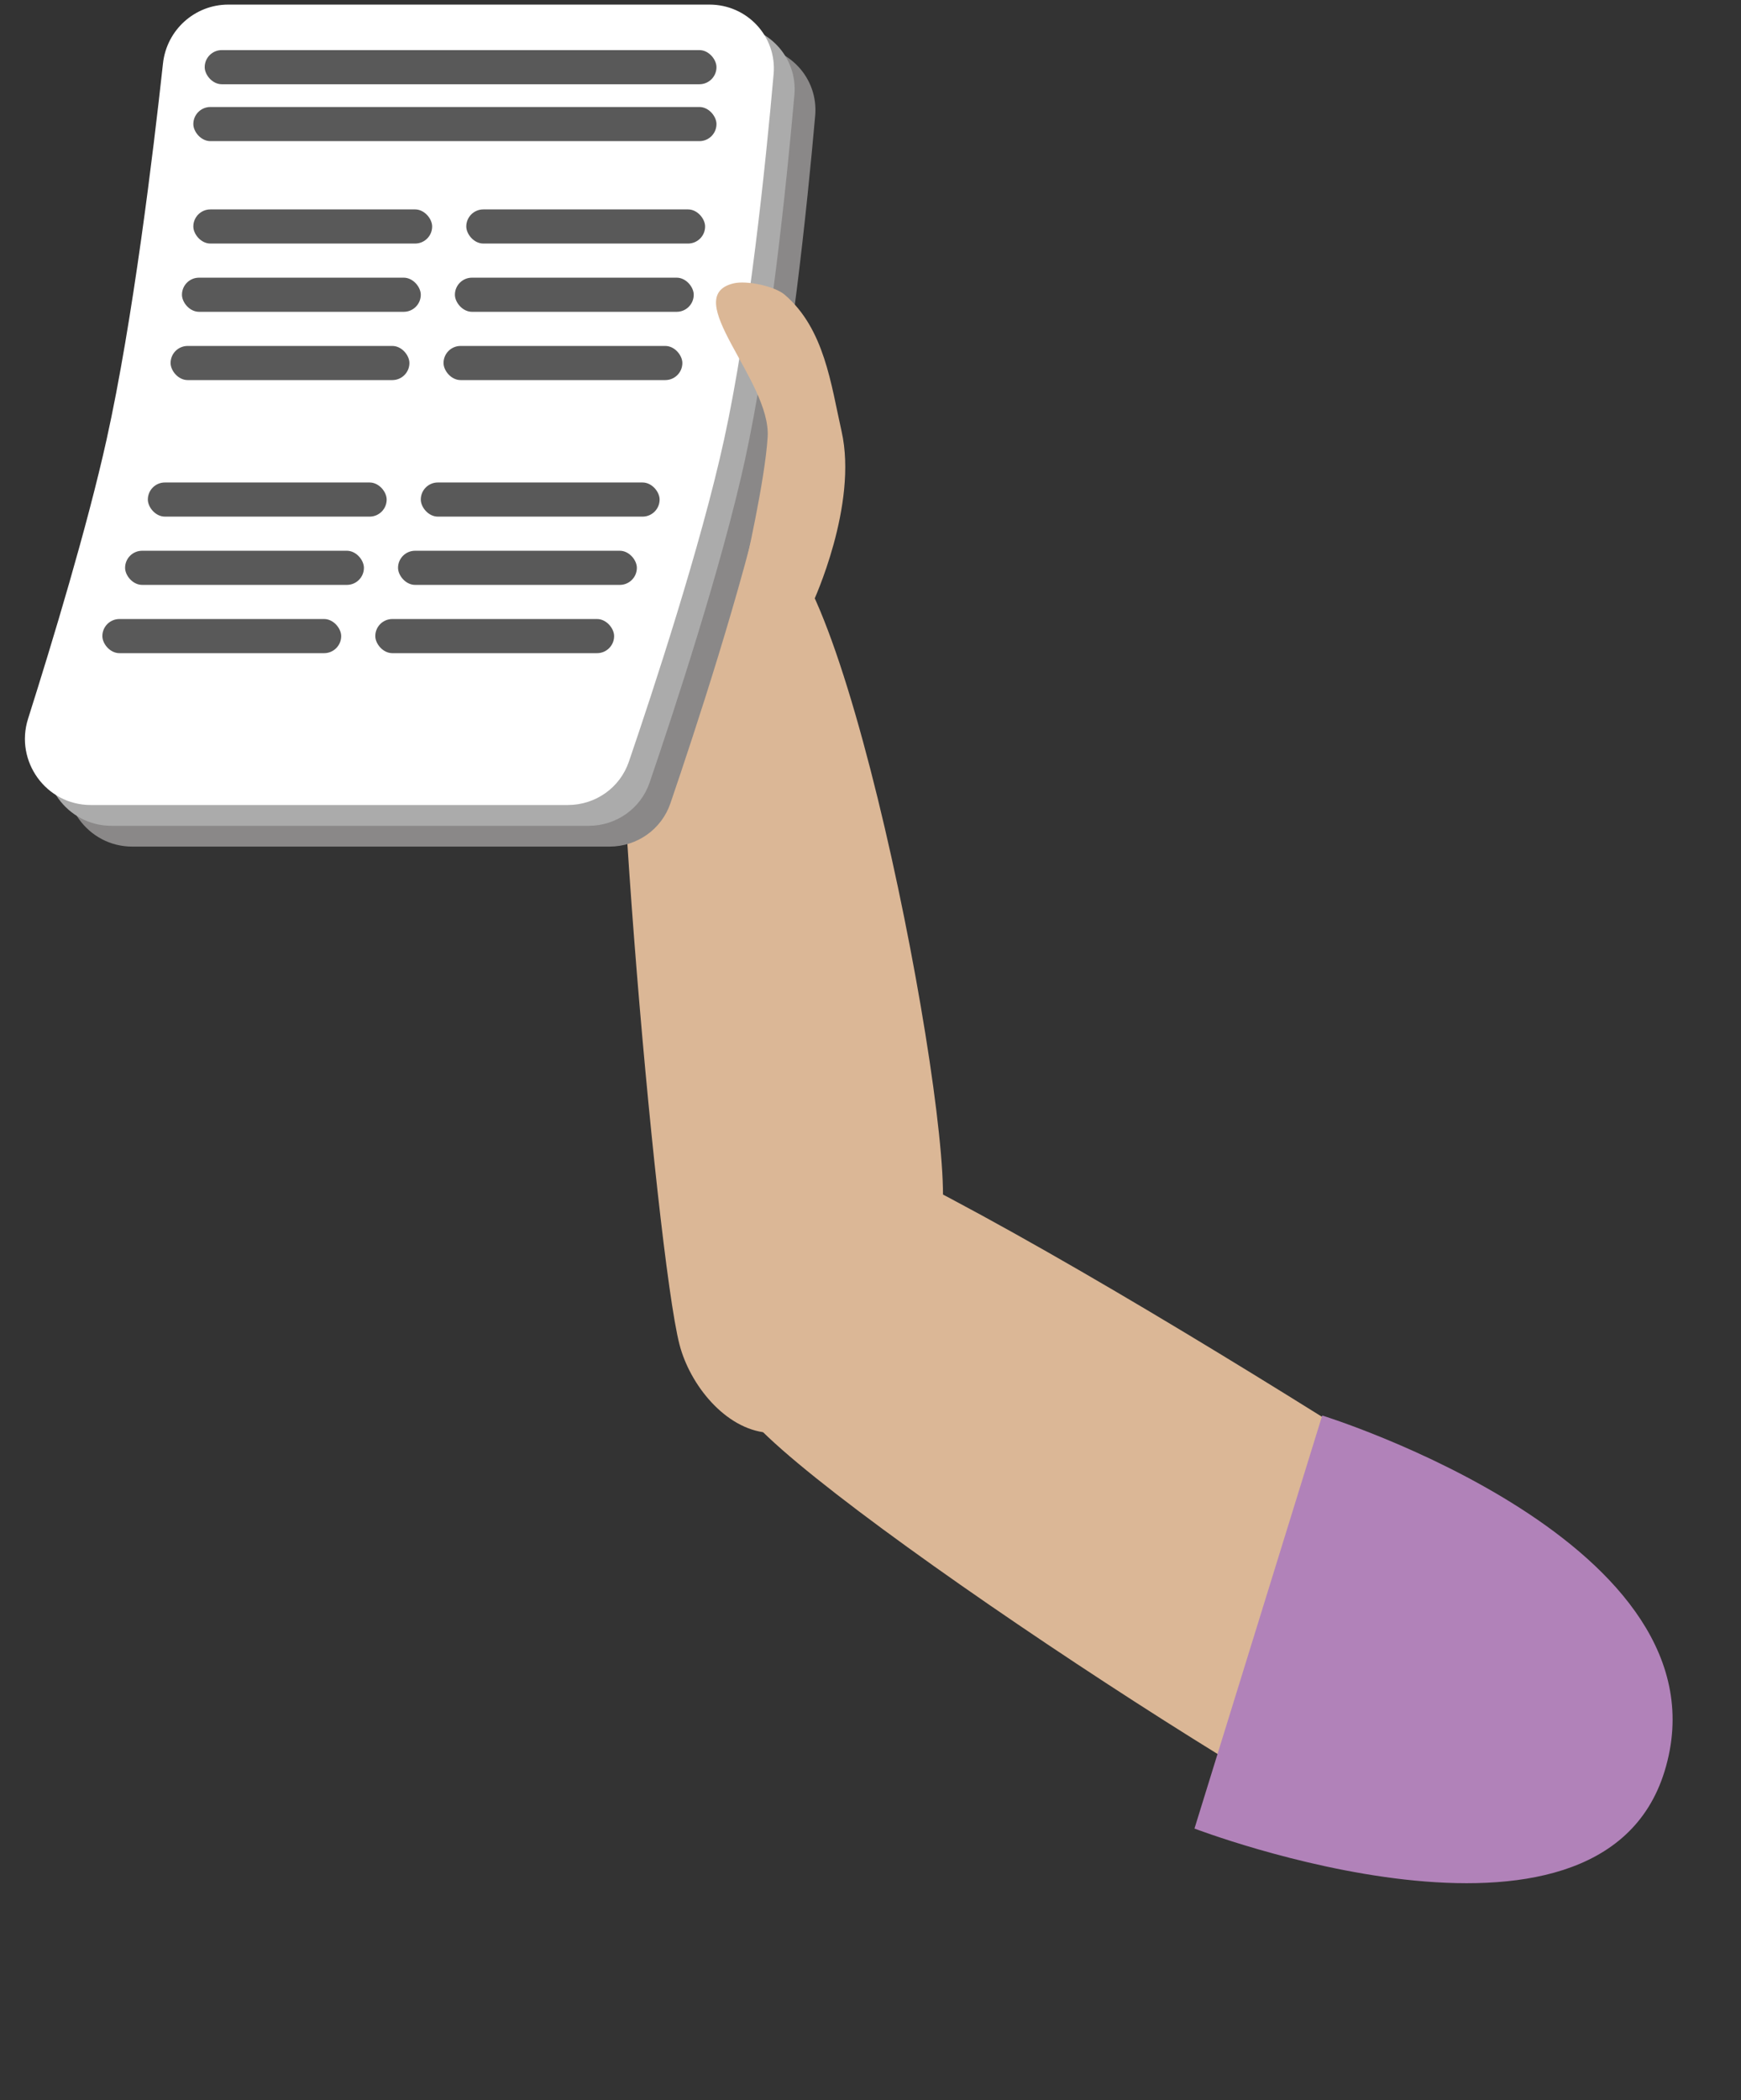
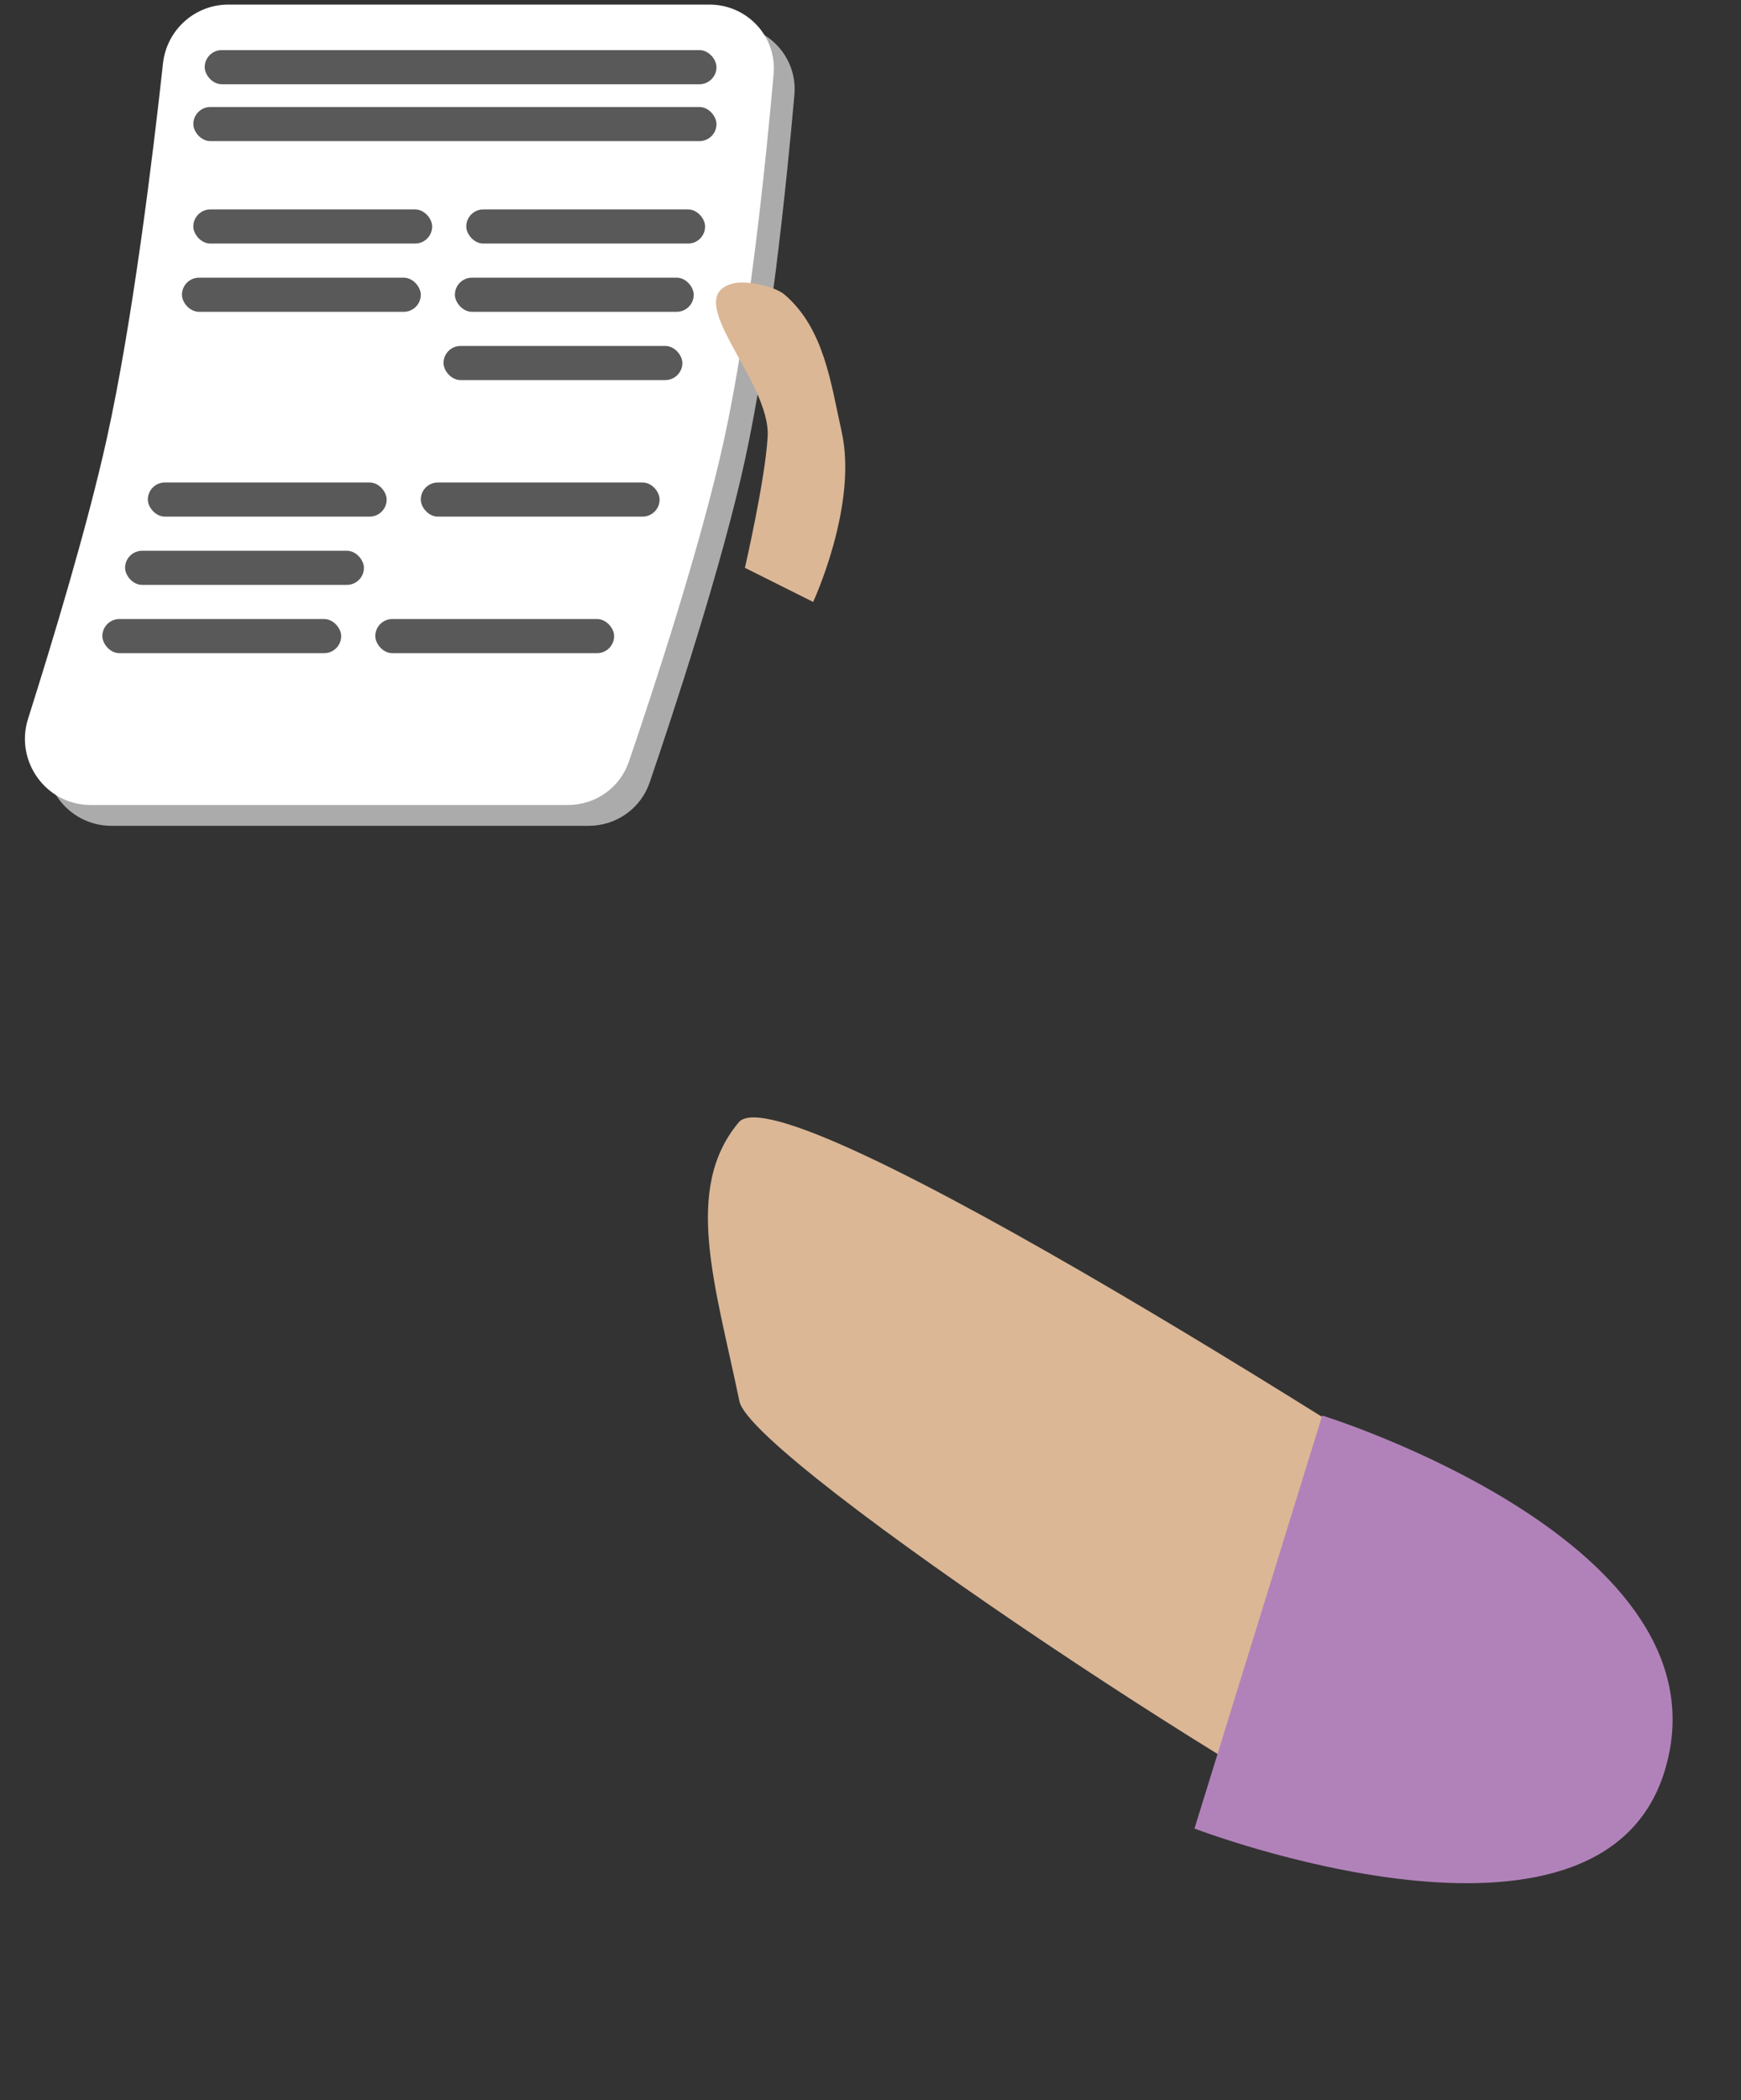
<svg xmlns="http://www.w3.org/2000/svg" width="107" height="129" viewBox="0 0 107 129" fill="none">
  <rect x="0" y="0" width="107" height="129" fill="#333333" stroke="none" />
-   <path d="M41.761 82.594C42.399 85.059 44.56 87.775 47.142 88.007C49.361 88.207 55.533 82.979 57.816 75.004C59.039 70.733 52.033 33.687 47.319 33.262C43.793 32.945 40.465 32.339 38.48 35.205C36.874 37.524 40.309 76.988 41.761 82.594Z" fill="#DBB796" />
  <path d="M96.796 97.07C103.591 101.684 98.43 118.042 87.542 114.667C80.998 112.638 46.197 89.706 45.446 86.086C43.953 78.894 41.978 73.032 45.401 68.943C48.179 65.627 87.153 90.524 96.796 97.07Z" fill="#DBB796" />
  <path d="M73.411 112.325L81.262 86.952C81.262 86.952 106.635 94.803 102.297 108.825C98.268 121.845 73.411 112.325 73.411 112.325Z" fill="#B182B9" />
-   <path d="M46.158 2.837H16.585C14.522 2.837 12.795 4.399 12.571 6.45C11.979 11.872 10.725 22.255 9.105 29.553C7.915 34.917 5.785 41.954 4.278 46.709C3.451 49.318 5.39 52.005 8.127 52.005H37.46C39.151 52.005 40.657 50.946 41.203 49.346C42.701 44.961 45.634 36.053 47.057 29.553C48.59 22.549 49.607 12.679 50.1 7.105C50.304 4.796 48.476 2.837 46.158 2.837Z" fill="#8A8888" />
  <path d="M44.881 1.559H15.307C13.245 1.559 11.518 3.122 11.294 5.173C10.702 10.595 9.448 20.978 7.828 28.276C6.638 33.64 4.508 40.677 3.001 45.431C2.174 48.041 4.113 50.728 6.85 50.728H36.183C37.874 50.728 39.38 49.669 39.926 48.069C41.424 43.684 44.357 34.776 45.78 28.276C47.313 21.272 48.33 11.402 48.823 5.828C49.027 3.519 47.199 1.559 44.881 1.559Z" fill="#ABABAB" />
  <path d="M43.604 0.282H14.03C11.967 0.282 10.241 1.845 10.017 3.896C9.425 9.318 8.171 19.701 6.551 26.999C5.361 32.363 3.231 39.4 1.724 44.154C0.896 46.763 2.836 49.45 5.573 49.45H34.906C36.597 49.45 38.102 48.392 38.649 46.792C40.147 42.407 43.08 33.499 44.502 26.999C46.036 19.994 47.053 10.125 47.546 4.551C47.75 2.242 45.922 0.282 43.604 0.282Z" fill="white" />
  <rect x="12.581" y="3.078" width="31.453" height="2.097" rx="1.048" fill="#595959" />
  <rect x="11.882" y="6.573" width="32.152" height="2.097" rx="1.048" fill="#595959" />
  <rect x="28.657" y="12.864" width="14.678" height="2.097" rx="1.048" fill="#595959" />
  <rect x="11.882" y="12.864" width="14.678" height="2.097" rx="1.048" fill="#595959" />
  <rect x="27.958" y="17.057" width="14.678" height="2.097" rx="1.048" fill="#595959" />
  <rect x="11.183" y="17.057" width="14.678" height="2.097" rx="1.048" fill="#595959" />
  <rect x="27.259" y="21.251" width="14.678" height="2.097" rx="1.048" fill="#595959" />
-   <rect x="10.484" y="21.251" width="14.678" height="2.097" rx="1.048" fill="#595959" />
  <rect x="25.861" y="29.638" width="14.678" height="2.097" rx="1.048" fill="#595959" />
  <rect x="9.086" y="29.638" width="14.678" height="2.097" rx="1.048" fill="#595959" />
-   <rect x="24.463" y="33.832" width="14.678" height="2.097" rx="1.048" fill="#595959" />
  <rect x="7.688" y="33.832" width="14.678" height="2.097" rx="1.048" fill="#595959" />
  <rect x="23.065" y="38.026" width="14.678" height="2.097" rx="1.048" fill="#595959" />
  <rect x="6.291" y="38.026" width="14.678" height="2.097" rx="1.048" fill="#595959" />
  <path d="M51.722 26.493C52.745 31.021 49.975 36.977 49.975 36.977L45.781 34.88C45.781 34.88 47.019 29.519 47.179 26.842C47.388 23.369 41.7 18.225 45.082 17.407C45.878 17.214 47.606 17.573 48.227 18.105C50.674 20.202 51.074 23.625 51.722 26.493Z" fill="#DBB796" />
</svg>